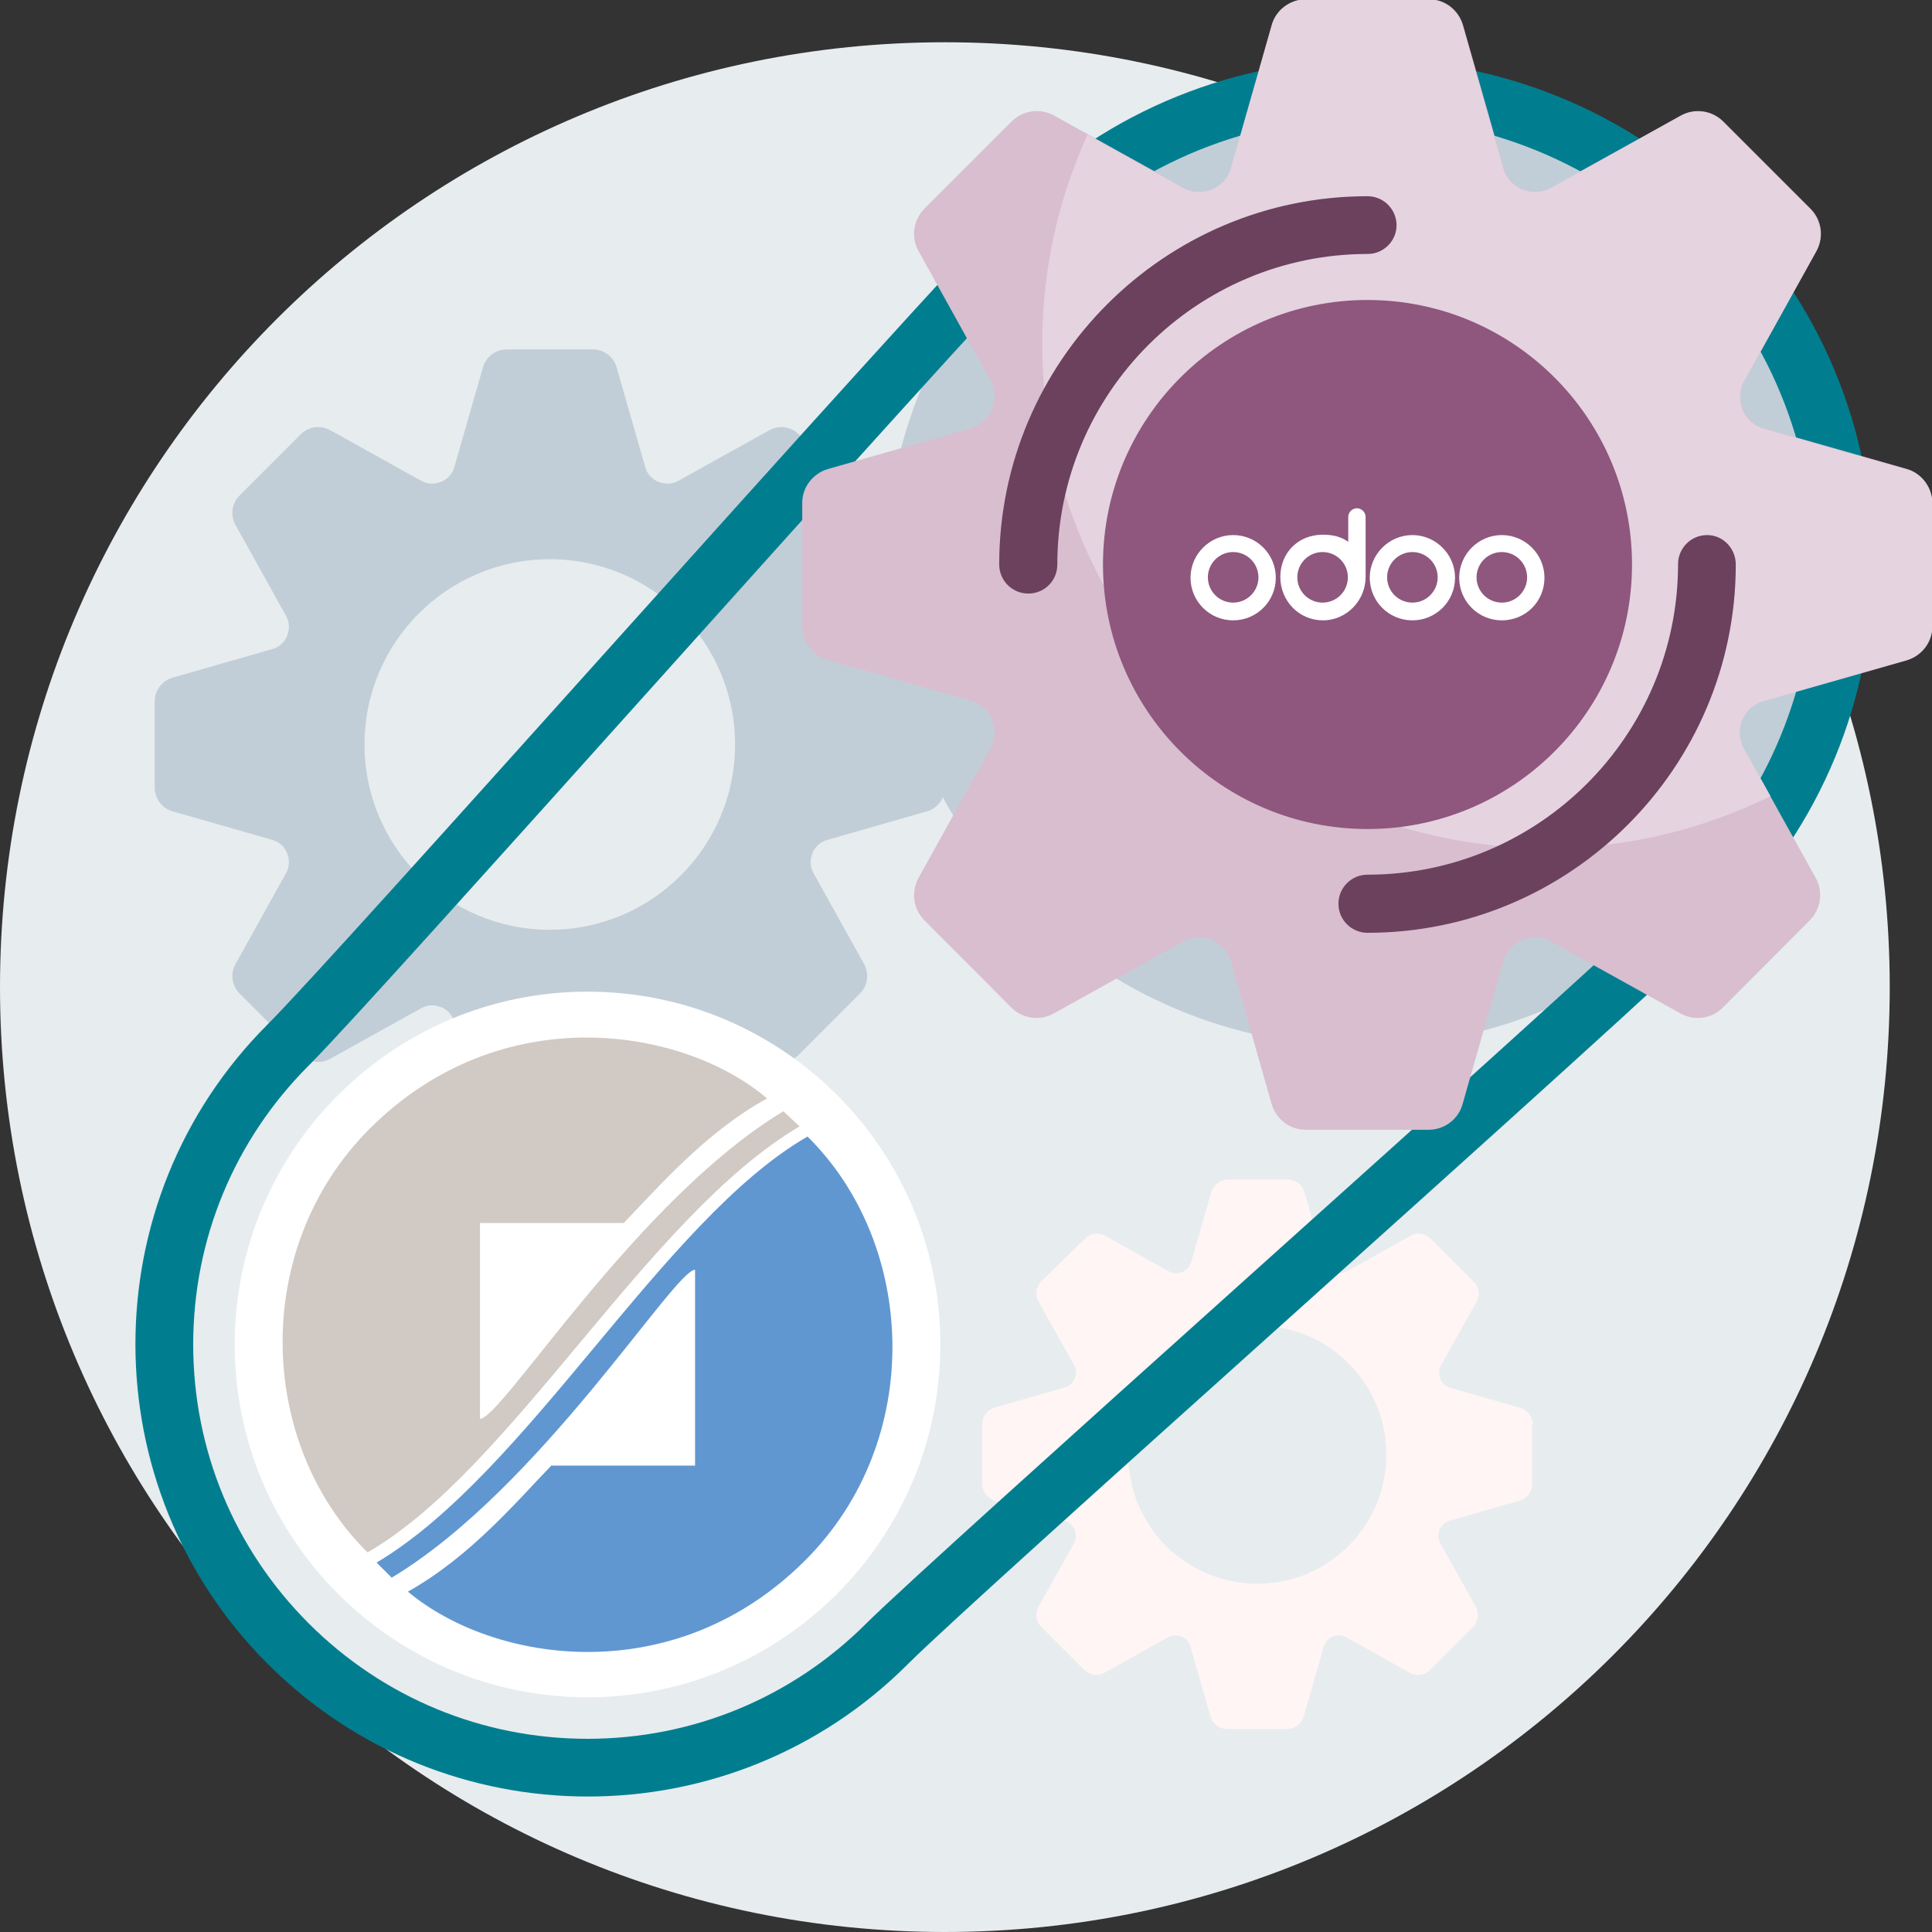
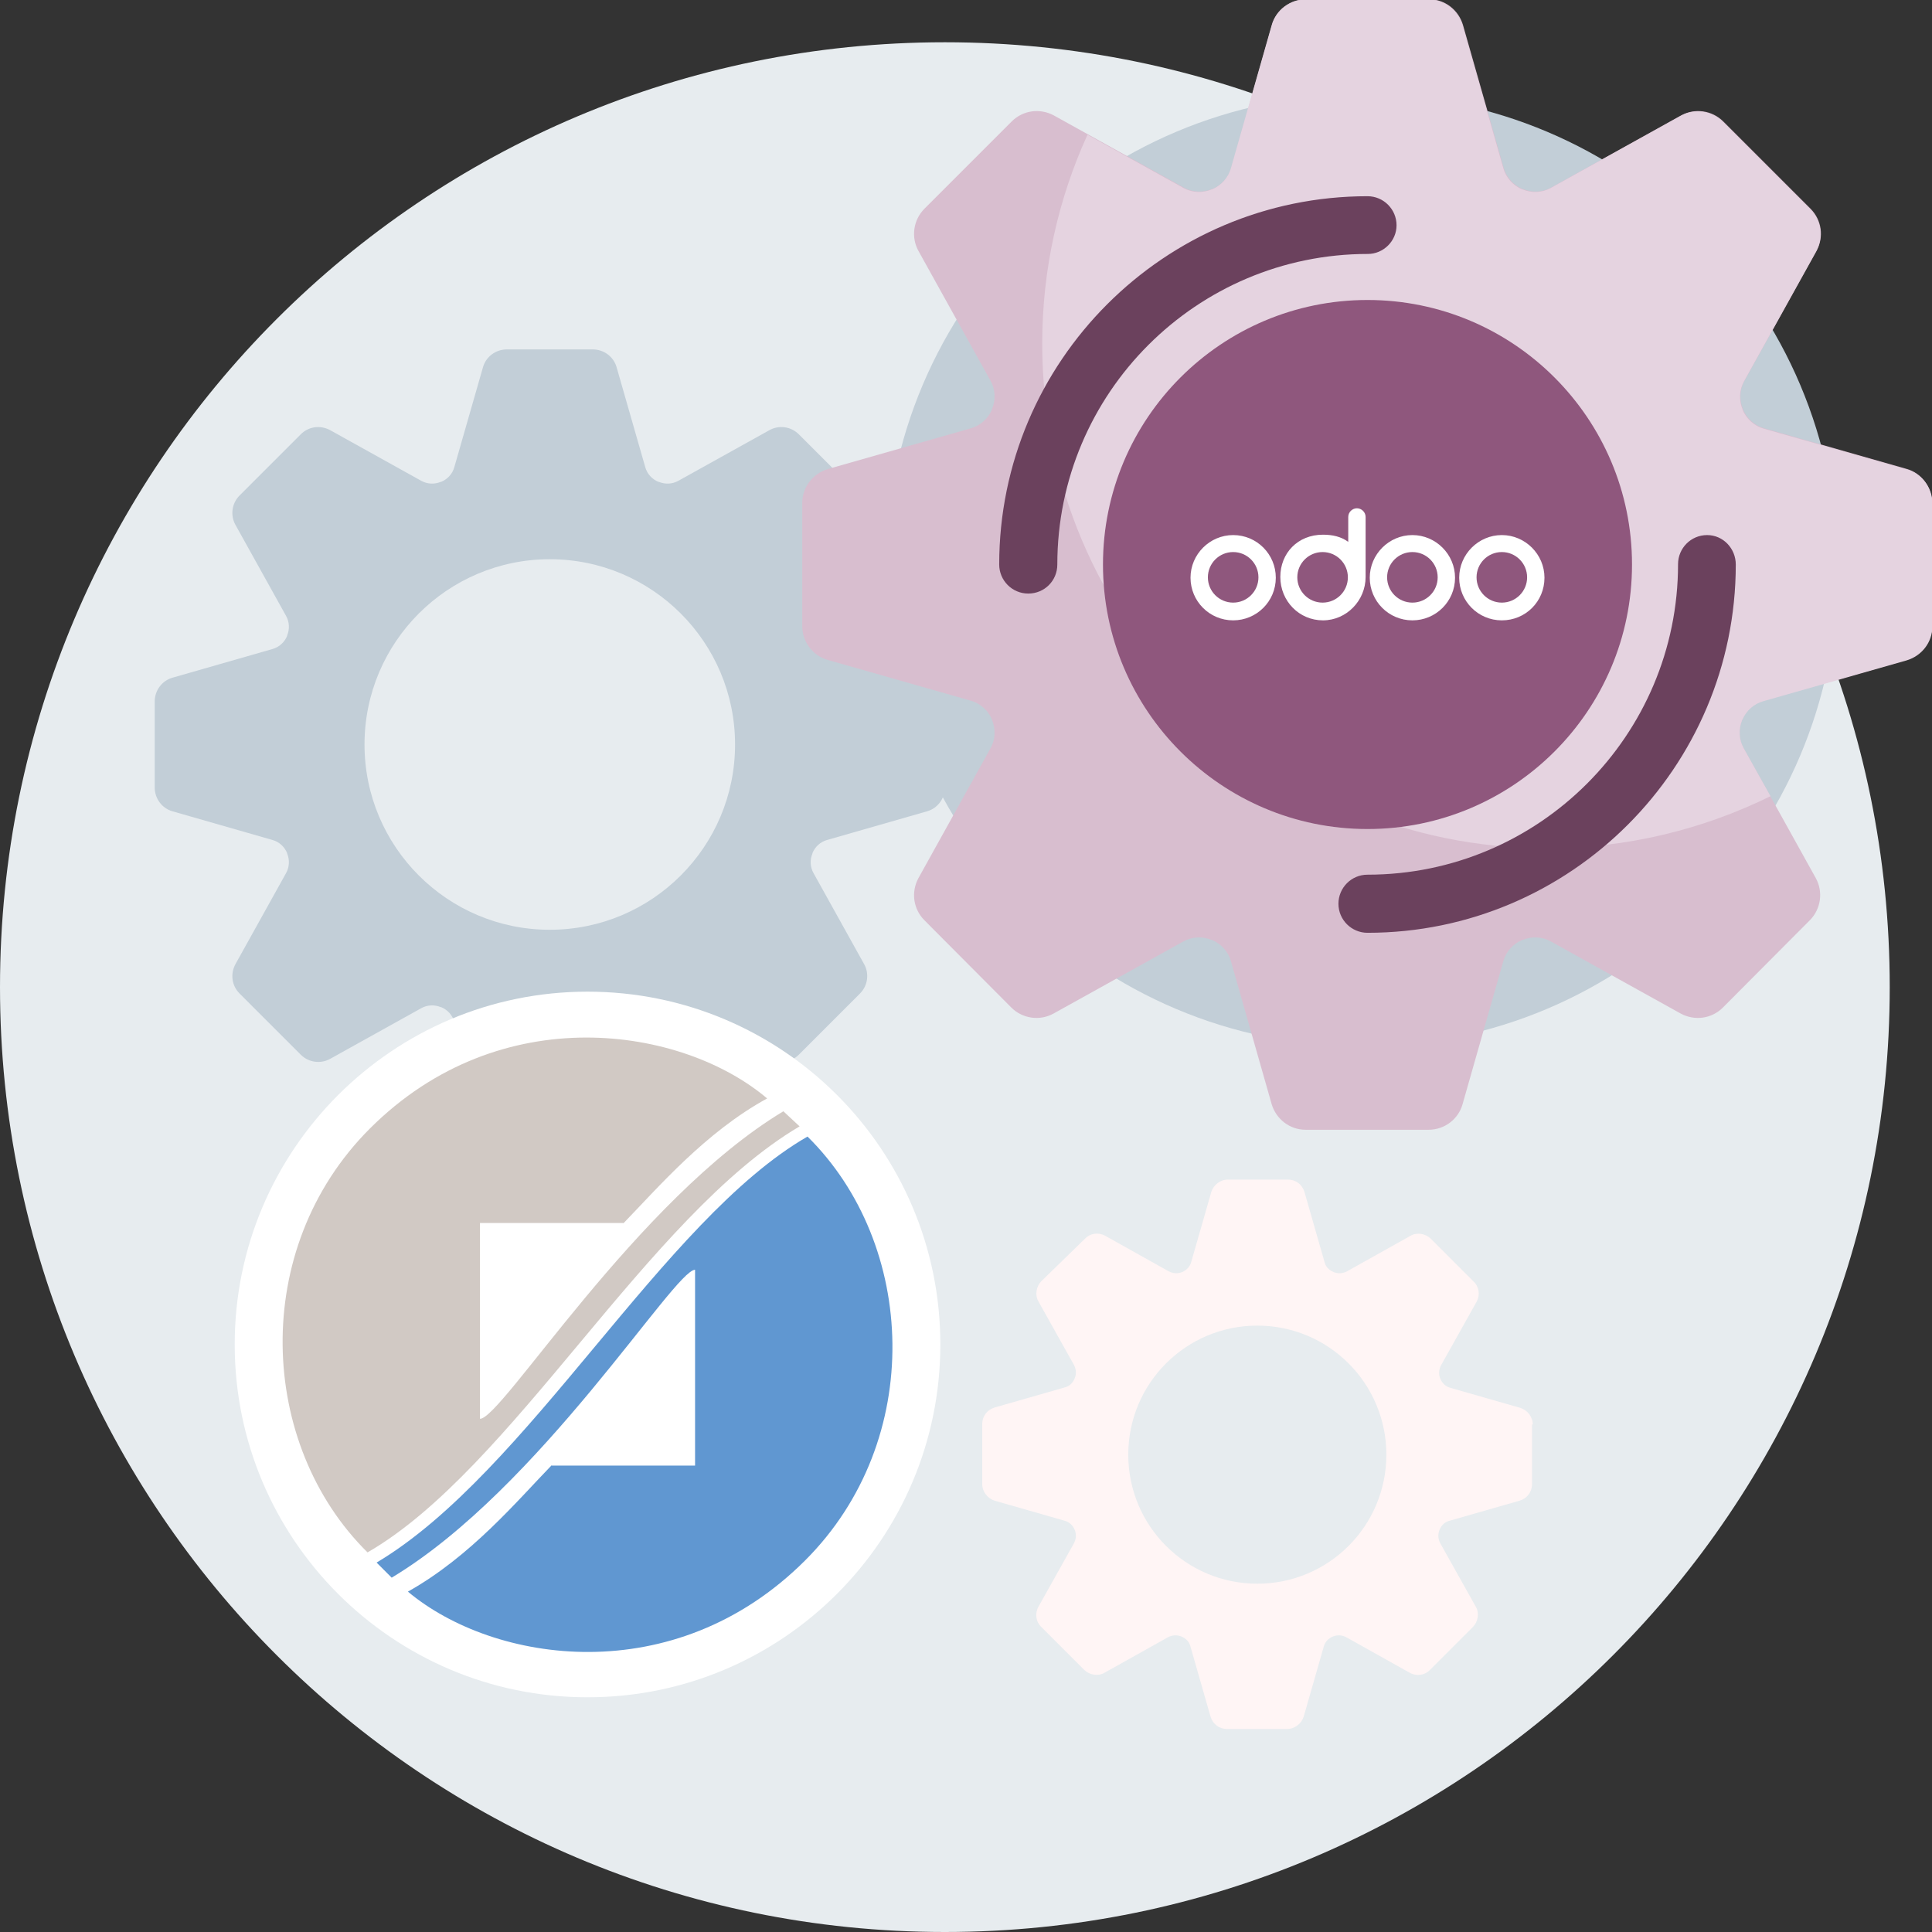
<svg xmlns="http://www.w3.org/2000/svg" xmlns:xlink="http://www.w3.org/1999/xlink" version="1.1" id="Capa_1" x="0px" y="0px" viewBox="0 0 512 512" style="enable-background:new 0 0 512 512;" xml:space="preserve">
  <rect x="0" y="0" width="512" height="512" fill="#333333" stroke="none" />
  <style type="text/css">
	.st0{fill:#E7ECEF;}
	.st1{fill:#C2CED7;}
	.st2{fill:#FFF5F5;}
	.st3{fill:#007E8F;}
	.st4{fill:#D8BECF;}
	.st5{fill:#E5D3E0;}
	.st6{fill:#6B415D;}
	.st7{fill:#8F577D;}
	.st8{clip-path:url(#XMLID_00000015327127223979345460000010565091694417623961_);}
	.st9{fill-rule:evenodd;clip-rule:evenodd;fill:#6097D1;}
	.st10{fill-rule:evenodd;clip-rule:evenodd;fill:#D1C9C4;}
	.st11{display:none;}
	.st12{display:inline;fill:#FF7A59;}
	.st13{fill:#FFFFFF;}
</style>
  <g>
    <path class="st0" d="M500.8,261.6c0,138.3-112.1,250.4-250.4,250.4S0,399.9,0,261.6S112.1,11.2,250.4,11.2S500.8,123.3,500.8,261.6   z" />
    <path class="st1" d="M487,151.1c0,69.7-56.5,126.2-126.2,126.2s-126.2-56.5-126.2-126.2S291.2,25,360.9,25S487,81.5,487,151.1   L487,151.1z" />
    <path class="st1" d="M250.4,185.9c0-2.9-1.9-5.5-4.7-6.3l-26.5-7.6c-1.8-0.5-3.2-1.8-3.9-3.5c0,0,0,0,0-0.1   c-0.7-1.7-0.6-3.6,0.3-5.2l13.4-24.1c1.4-2.6,1-5.7-1.1-7.8l-16.2-16.2c-2.1-2.1-5.3-2.5-7.8-1.1l-24.1,13.4   c-1.6,0.9-3.5,1-5.2,0.3c0,0,0,0-0.1,0c-1.7-0.7-3-2.1-3.5-3.9l-7.6-26.5c-0.8-2.8-3.4-4.7-6.3-4.7h-22.8c-2.9,0-5.5,1.9-6.3,4.7   l-7.6,26.5c-0.5,1.8-1.8,3.2-3.5,3.9c0,0,0,0-0.1,0c-1.7,0.7-3.6,0.6-5.2-0.3L87.5,114c-2.6-1.4-5.7-1-7.8,1.1l-16.2,16.2   c-2.1,2.1-2.5,5.3-1.1,7.8l13.4,24.1c0.9,1.6,1,3.5,0.3,5.2c0,0,0,0,0,0.1c-0.7,1.7-2.1,3-3.9,3.5l-26.5,7.6   c-2.8,0.8-4.7,3.4-4.7,6.3v22.8c0,2.9,1.9,5.5,4.7,6.3l26.5,7.6c1.8,0.5,3.2,1.8,3.9,3.5c0,0,0,0,0,0.1c0.7,1.7,0.6,3.6-0.3,5.2   l-13.4,24.1c-1.4,2.6-1,5.7,1.1,7.8l16.2,16.2c2.1,2.1,5.3,2.5,7.8,1.1l24.1-13.4c1.6-0.9,3.5-1,5.2-0.3c0,0,0,0,0.1,0   c1.7,0.7,3,2.1,3.5,3.9l7.6,26.5c0.8,2.8,3.4,4.7,6.3,4.7h22.8c2.9,0,5.5-1.9,6.3-4.7l7.6-26.5c0.5-1.8,1.8-3.2,3.5-3.9   c0,0,0,0,0.1,0c1.7-0.7,3.6-0.6,5.2,0.3l24.1,13.4c2.6,1.4,5.7,1,7.8-1.1l16.2-16.2c2.1-2.1,2.5-5.3,1.1-7.8l-13.4-24.1   c-0.9-1.6-1-3.5-0.3-5.2c0,0,0,0,0-0.1c0.7-1.7,2.1-3,3.9-3.5l26.5-7.6c2.8-0.8,4.7-3.4,4.7-6.3L250.4,185.9z M145.7,246.4   c-27.1,0-49.1-22-49.1-49.1s22-49.1,49.1-49.1s49.1,22,49.1,49.1S172.8,246.4,145.7,246.4z" />
    <path class="st2" d="M406.2,377.5c0-2-1.4-3.8-3.3-4.4l-18.5-5.3c-1.2-0.3-2.2-1.2-2.7-2.4l0,0c-0.5-1.2-0.4-2.5,0.2-3.6l9.4-16.8   c1-1.8,0.7-4-0.8-5.4l-11.3-11.3c-1.4-1.4-3.7-1.8-5.4-0.8l-16.8,9.4c-1.1,0.6-2.4,0.7-3.6,0.2l0,0c-1.2-0.5-2.1-1.4-2.4-2.7   l-5.3-18.5c-0.6-2-2.3-3.3-4.4-3.3h-15.9c-2,0-3.8,1.4-4.4,3.3l-5.3,18.5c-0.3,1.2-1.2,2.2-2.4,2.7l0,0c-1.2,0.5-2.5,0.4-3.6-0.2   l-16.8-9.4c-1.8-1-4-0.7-5.4,0.8L276,339.5c-1.4,1.4-1.8,3.7-0.8,5.4l9.4,16.8c0.6,1.1,0.7,2.4,0.2,3.6l0,0   c-0.5,1.2-1.4,2.1-2.7,2.4l-18.5,5.3c-2,0.6-3.3,2.3-3.3,4.4v15.9c0,2,1.4,3.8,3.3,4.4l18.5,5.3c1.2,0.3,2.2,1.2,2.7,2.4l0,0   c0.5,1.2,0.4,2.5-0.2,3.6l-9.4,16.8c-1,1.8-0.7,4,0.8,5.4l11.3,11.3c1.4,1.4,3.7,1.8,5.4,0.8l16.8-9.4c1.1-0.6,2.4-0.7,3.6-0.2l0,0   c1.2,0.5,2.1,1.4,2.4,2.7l5.3,18.5c0.6,2,2.3,3.3,4.4,3.3h15.9c2,0,3.8-1.4,4.4-3.3l5.3-18.5c0.3-1.2,1.2-2.2,2.4-2.7l0,0   c1.2-0.5,2.5-0.4,3.6,0.2l16.8,9.4c1.8,1,4,0.7,5.4-0.8l11.3-11.3c1.4-1.4,1.8-3.7,0.8-5.4l-9.4-16.8c-0.6-1.1-0.7-2.4-0.2-3.6l0,0   c0.5-1.2,1.4-2.1,2.7-2.4l18.5-5.3c2-0.6,3.3-2.3,3.3-4.4v-15.8H406.2z M333.2,419.7c-18.9,0-34.2-15.3-34.2-34.2   c0-18.9,15.3-34.2,34.2-34.2c18.9,0,34.2,15.3,34.2,34.2C367.4,404.4,352.1,419.7,333.2,419.7z" />
-     <path class="st3" d="M457.1,54.9c-52.2-52.2-137.2-52.2-189.4,0c-12.1,12.2-59.5,64.8-105.3,115.8c-42.3,47.1-82.2,91.5-91.5,100.8   C24.2,318.2,24.2,394.3,71,441c23.4,23.4,54.1,35.1,84.8,35.1s61.4-11.7,84.8-35.1c9.3-9.3,53.7-49.2,100.8-91.5   c51-45.8,103.6-93.1,115.8-105.3c25.3-25.3,39.2-58.9,39.2-94.7S482.4,80.2,457.1,54.9L457.1,54.9z M446.2,233.5   c-11.9,11.9-64.4,59.1-115.2,104.7c-47.2,42.4-91.8,82.5-101.4,92c-19.7,19.7-46,30.6-73.9,30.6s-54.2-10.9-73.9-30.6   s-30.6-46-30.6-73.9s10.9-54.2,30.6-73.9c9.6-9.6,49.6-54.2,92-101.4c45.6-50.8,92.8-103.3,104.7-115.2   c23.1-23.1,53.5-34.7,83.8-34.7c30.4,0,60.7,11.6,83.8,34.7c22.4,22.4,34.7,52.2,34.7,83.8S468.6,211.1,446.2,233.5L446.2,233.5z" />
    <path class="st4" d="M512,133.3v32.6c0,4.2-2.8,7.8-6.8,9l-37.9,10.8c-2.5,0.7-4.6,2.6-5.6,5v0.1c-1,2.4-0.9,5.2,0.4,7.5l19.1,34.4   c2,3.6,1.4,8.2-1.6,11.2l-23,23.1c-3,3-7.5,3.6-11.2,1.6L411,249.5c-2.3-1.3-5.1-1.4-7.5-0.4h-0.1c-2.4,1-4.3,3.1-5,5.6l-10.8,37.9   c-1.1,4-4.8,6.8-9,6.8H346c-4.2,0-7.8-2.8-9-6.8l-10.8-37.9c-0.7-2.5-2.6-4.6-5-5.6h-0.1c-2.4-1-5.2-0.9-7.5,0.4l-34.4,19.1   c-3.6,2-8.2,1.4-11.2-1.6l-23-23.1c-3-3-3.6-7.5-1.6-11.2l19.1-34.4c1.3-2.3,1.4-5.1,0.4-7.5v-0.1c-1-2.4-3.1-4.3-5.6-5l-37.9-10.8   c-4-1.1-6.8-4.8-6.8-9v-32.6c0-4.2,2.8-7.8,6.8-9l37.9-10.8c2.5-0.7,4.6-2.6,5.6-5v-0.1c1-2.4,0.9-5.2-0.4-7.5l-19.1-34.4   c-2-3.6-1.4-8.2,1.6-11.2l23.1-23.1c3-3,7.5-3.6,11.2-1.6l34.4,19.1c2.3,1.3,5.1,1.4,7.5,0.4h0.1c2.4-1,4.3-3.1,5-5.6l10.8-37.9   c1.1-4,4.8-6.8,9-6.8h32.6c4.2,0,7.8,2.8,9,6.8l10.8,37.9c0.7,2.5,2.6,4.6,5,5.6h0.1c2.4,1,5.2,0.9,7.5-0.4l34.4-19.1   c3.6-2,8.2-1.4,11.2,1.6l23.1,23.1c3,3,3.6,7.5,1.6,11.2l-19.1,34.4c-1.3,2.3-1.4,5.1-0.4,7.5v0.1c1,2.4,3.1,4.3,5.6,5l37.9,10.8   C509.2,125.4,512,129.1,512,133.3L512,133.3z" />
    <path class="st5" d="M461.7,190.8c-1,2.4-0.9,5.2,0.4,7.5l7.1,12.7c-17.9,8.8-38,13.8-59.3,13.8c-73.8,0-133.7-59.9-133.7-133.7   c0-19.8,4.3-38.5,12-55.4l25.4,14.1c2.3,1.3,5.1,1.4,7.5,0.4h0.1c2.4-1,4.3-3.1,5-5.6L337,6.7c1.1-4,4.8-6.8,9-6.8h32.6   c4.2,0,7.8,2.8,9,6.8l10.8,37.9c0.7,2.5,2.6,4.6,5,5.6h0.1c2.4,1,5.2,0.9,7.5-0.4l34.4-19.1c3.6-2,8.2-1.4,11.2,1.6l23.1,23.1   c3,3,3.6,7.5,1.6,11.2L462.2,101c-1.3,2.3-1.4,5.1-0.4,7.5v0.1c1,2.4,3.1,4.3,5.6,5l37.9,10.8c4,1.1,6.8,4.8,6.8,9V166   c0,4.2-2.8,7.8-6.8,9l-37.9,10.8C464.8,186.5,462.8,188.3,461.7,190.8C461.8,190.8,461.8,190.8,461.7,190.8L461.7,190.8z" />
    <path class="st6" d="M460,149.6c0,53.8-43.8,97.6-97.6,97.6c-4.2,0-7.7-3.4-7.7-7.7c0-4.2,3.4-7.7,7.7-7.7   c45.4,0,82.3-36.9,82.3-82.3c0-4.2,3.4-7.7,7.7-7.7S460,145.4,460,149.6z M370.1,59.7c0-4.2-3.4-7.7-7.7-7.7   c-53.8,0-97.6,43.8-97.6,97.6c0,4.2,3.4,7.7,7.7,7.7s7.7-3.4,7.7-7.7c0-45.4,36.9-82.3,82.3-82.3C366.6,67.3,370.1,63.9,370.1,59.7   z" />
    <path class="st7" d="M432.5,149.6c0,38.7-31.4,70.1-70.1,70.1s-70.1-31.4-70.1-70.1s31.4-70.1,70.1-70.1S432.5,110.9,432.5,149.6z" />
    <g>
      <defs>
        <path id="XMLID_00000070839407773964997360000011658448568939671197_" d="M249.2,356.3c0,51.6-41.9,93.5-93.5,93.5     s-93.5-41.9-93.5-93.5s41.9-93.5,93.5-93.5S249.2,304.6,249.2,356.3z" />
      </defs>
      <use xlink:href="#XMLID_00000070839407773964997360000011658448568939671197_" style="overflow:visible;fill:#FFFFFF;" />
      <clipPath id="XMLID_00000121244750453908099800000005259349280855593629_">
        <use xlink:href="#XMLID_00000070839407773964997360000011658448568939671197_" style="overflow:visible;" />
      </clipPath>
      <g style="clip-path:url(#XMLID_00000121244750453908099800000005259349280855593629_);">
        <g>
-           <path class="st9" d="M146.2,388.3c-9.2,9.5-21.5,24.2-38.1,33.5c22.7,19,70.6,26.4,105.3-8.3c31.9-31.9,29.5-83.8,0.6-112.3      c-38.4,22.1-74,89-114.2,112.9l4,4c39.3-23.6,74.9-81.6,80.4-81.6v51.9H146.2L146.2,388.3z" />
+           <path class="st9" d="M146.2,388.3c-9.2,9.5-21.5,24.2-38.1,33.5c22.7,19,70.6,26.4,105.3-8.3c31.9-31.9,29.5-83.8,0.6-112.3      c-38.4,22.1-74,89-114.2,112.9l4,4c39.3-23.6,74.9-81.6,80.4-81.6v51.9H146.2L146.2,388.3" />
          <path class="st10" d="M165.2,324.2c9.2-9.5,21.8-24.2,38.1-33.1c-22.4-19-70.6-26.7-105.3,8c-31.9,31.9-29.5,83.8-0.6,112.3      c38.4-22.1,74-89,114.5-112.9l-4.3-4C168.6,318,133,376,127.2,376v-51.9H165.2L165.2,324.2z" />
        </g>
      </g>
    </g>
  </g>
  <g class="st11">
-     <path class="st12" d="M182,338.7v-12.2c3.3-1.5,5.4-4.9,5.4-8.5v-0.3c0-5.2-4.2-9.4-9.4-9.4h-0.3c-5.2,0-9.4,4.2-9.4,9.4v0.3   c0,3.6,2.1,7,5.4,8.5v12.2c-4.6,0.7-9,2.6-12.7,5.6l-33.6-26.1c0.2-0.9,0.4-1.8,0.4-2.6c0-5.9-4.7-10.6-10.6-10.6   s-10.6,4.7-10.6,10.6s4.7,10.6,10.6,10.6l0,0c1.8,0,3.6-0.5,5.2-1.4l33.1,25.7c-6.1,9.2-5.9,21.1,0.4,30.2l-10.1,10.1   c-0.8-0.3-1.7-0.4-2.5-0.4c-4.8,0-8.7,3.9-8.7,8.7c0,4.8,3.9,8.7,8.7,8.7s8.7-3.9,8.7-8.7c0-0.9-0.1-1.7-0.4-2.5l9.9-9.9   c8.9,6.8,21.1,7.4,30.6,1.5c9.5-6,14.3-17.2,12-28.2C202,348.8,193.1,340.4,182,338.7 M177.9,379c-7.6,0.2-13.9-5.8-14.1-13.4   c-0.2-7.6,5.8-13.9,13.4-14.1c0.2,0,0.5,0,0.7,0c7.4,0.3,13.3,6.3,13.3,13.7C191.2,372.6,185.3,378.7,177.9,379" />
-   </g>
+     </g>
  <g>
    <path class="st13" d="M398,164.4c-6.3,0-11.3-5.1-11.3-11.3s5.1-11.3,11.3-11.3s11.3,5.1,11.3,11.3l0,0   C409.3,159.4,404.3,164.4,398,164.4z M398,159.7c3.7,0,6.7-3,6.7-6.7s-3-6.7-6.7-6.7s-6.7,3-6.7,6.7S394.3,159.7,398,159.7z    M374.3,164.4c-6.3,0-11.3-5.1-11.3-11.3s5.1-11.3,11.3-11.3s11.3,5.1,11.3,11.3l0,0C385.6,159.4,380.5,164.4,374.3,164.4z    M374.3,159.7c3.7,0,6.7-3,6.7-6.7s-3-6.7-6.7-6.7s-6.7,3-6.7,6.7S370.6,159.7,374.3,159.7z M361.9,152.9c0,6.3-5.1,11.5-11.3,11.5   c-6.3,0-11.3-5.1-11.3-11.5c0-6.3,4.6-11.2,11.3-11.2c2.5,0,4.8,0.5,6.7,1.9V137c0-1.3,1.1-2.3,2.3-2.3s2.3,1,2.3,2.3V152.9z    M350.5,159.7c3.7,0,6.7-3,6.7-6.7s-3-6.7-6.7-6.7s-6.7,3-6.7,6.7S346.8,159.7,350.5,159.7z M326.8,164.4   c-6.3,0-11.3-5.1-11.3-11.3s5.1-11.3,11.3-11.3c6.3,0,11.3,5.1,11.3,11.3l0,0C338.1,159.4,333,164.4,326.8,164.4z M326.8,159.7   c3.7,0,6.7-3,6.7-6.7s-3-6.7-6.7-6.7s-6.7,3-6.7,6.7S323.1,159.7,326.8,159.7z" />
  </g>
</svg>